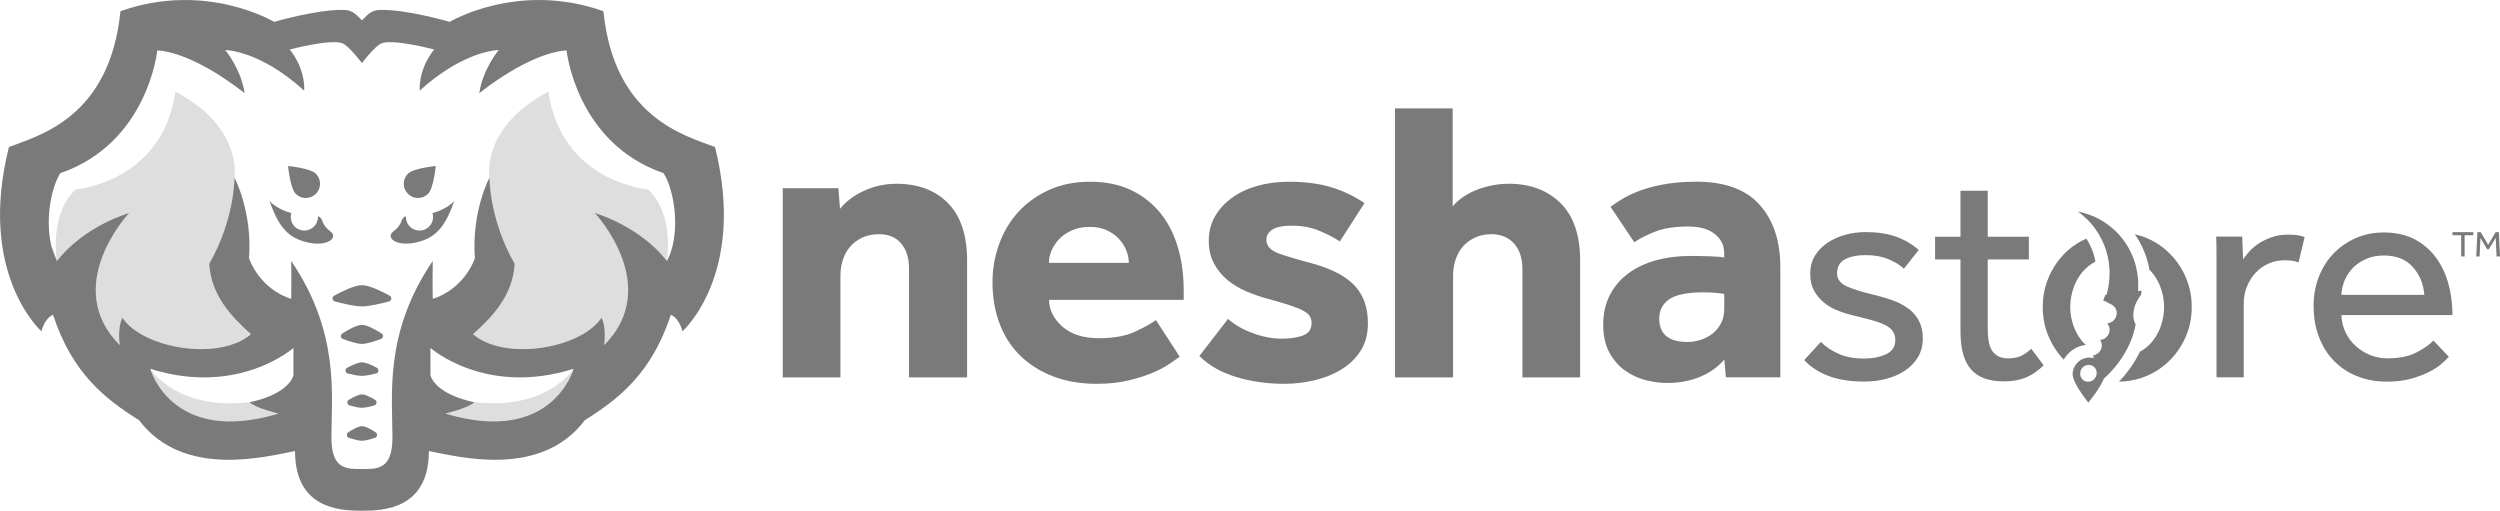
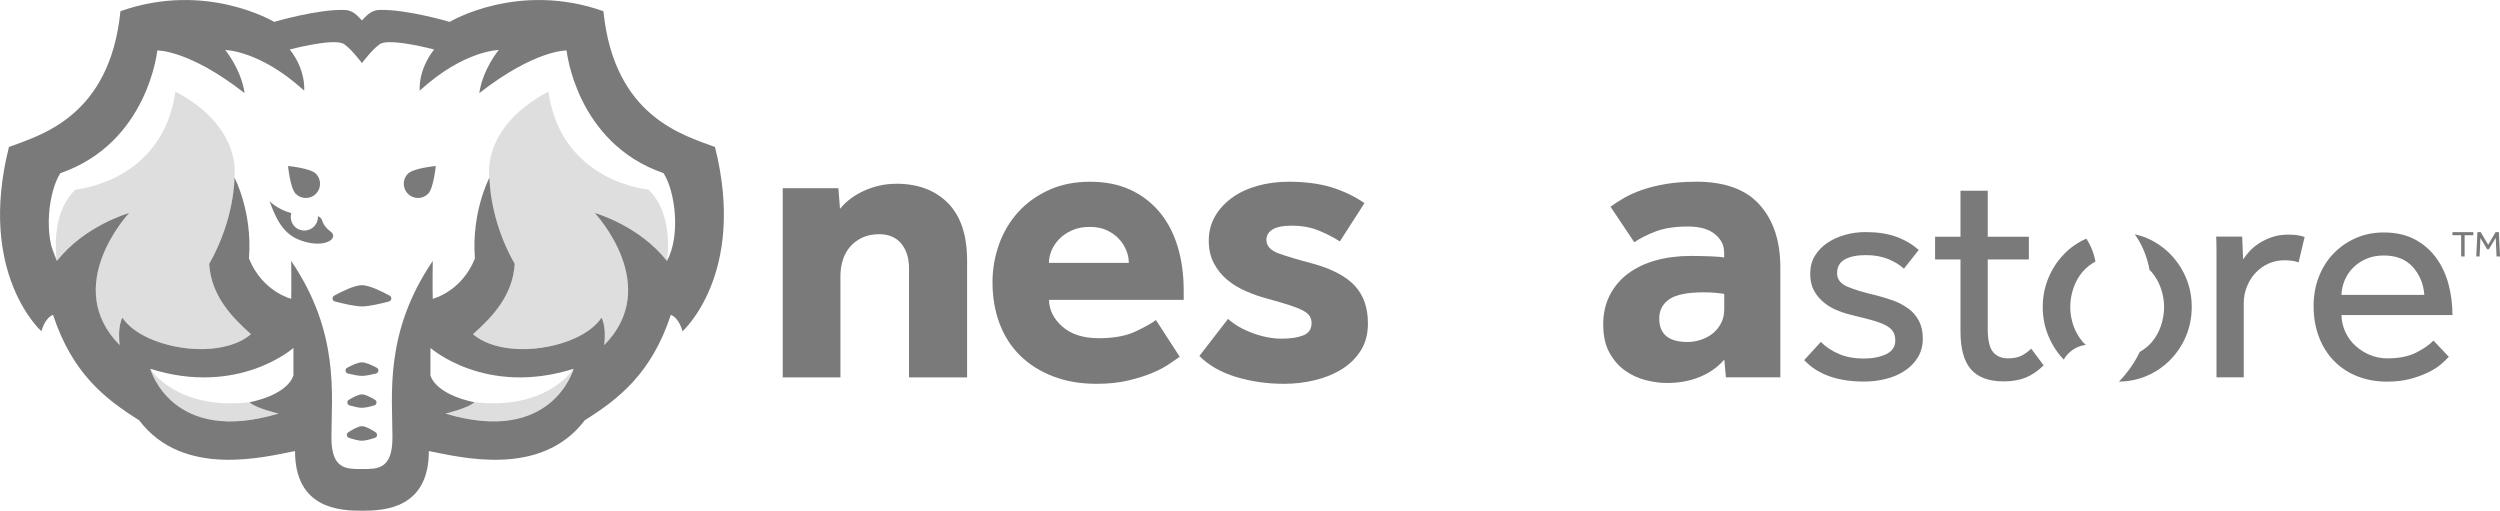
<svg xmlns="http://www.w3.org/2000/svg" id="Camada_2" viewBox="0 0 390.81 79.84">
  <defs>
    <style>.cls-1{opacity:.25;}.cls-2{fill:#7a7a7a;stroke-width:0px;}</style>
  </defs>
  <g id="Camada_1-2">
    <path class="cls-2" d="M111.77,22.98c-4.78-1.82-15.77-4.63-17.44-21.23-13.38-4.74-24.03,1.67-24.03,1.67,0,0-6.78-2-10.99-1.87-1.42.04-2.1,1.04-2.73,1.64-.62-.6-1.31-1.6-2.73-1.64-4.21-.13-10.99,1.87-10.99,1.87,0,0-10.65-6.41-24.03-1.67C17.16,18.35,6.17,21.16,1.4,22.98c-5.01,19.86,5.08,28.81,5.08,28.81,0,0,.45-2.01,1.81-2.58,3.01,9.17,8.17,13.17,13.45,16.48,6.9,9.12,19.67,5.72,24.38,4.82,0,9,6.96,9.33,10.46,9.33s10.46-.33,10.46-9.33c4.72.9,17.49,4.3,24.38-4.82,5.28-3.31,10.44-7.31,13.45-16.48,1.36.57,1.82,2.58,1.82,2.58,0,0,10.08-8.95,5.08-28.81ZM45.87,58.68c-1.06,3.19-6.87,4.2-6.87,4.2,1.01.96,4.54,1.77,4.54,1.77-16.75,5.03-20.05-7-20.05-7,13.8,4.36,22.38-3.26,22.38-3.26v4.29ZM69.62,64.65s3.53-.81,4.55-1.77c0,0-5.82-1.01-6.88-4.2v-4.29s8.58,7.62,22.38,3.26c0,0-3.3,12.03-20.05,7ZM104.26,40.79c-4.3-5.47-11.07-7.44-11.29-7.5.23.24,10.59,11.47,1.48,20.66.26-2.13-.04-3.59-.42-4.29-.86,1.3-2.35,2.4-4.17,3.22-4.93,2.24-12.27,2.49-15.92-.64,3.07-2.73,6.22-6.06,6.52-10.99-4.02-7.05-3.94-13.5-3.94-13.5,0,0-2.85,5.35-2.28,12.66-2.08,5.2-6.59,6.3-6.59,6.3,0,0-.06-2.28,0-5.92-7.63,11.23-6.3,20.94-6.3,27.62,0,5.03-2.41,4.91-4.77,4.91s-4.77.12-4.77-4.91c0-6.68,1.34-16.39-6.29-27.62.05,3.64,0,5.92,0,5.92,0,0-4.51-1.1-6.6-6.3.57-7.31-2.27-12.66-2.27-12.66,0,0,.07,6.45-3.95,13.5.31,4.93,3.46,8.26,6.53,10.99-3.66,3.13-10.99,2.88-15.93.64-1.82-.82-3.31-1.92-4.17-3.22-.37.7-.68,2.16-.42,4.29-9.11-9.19,1.25-20.42,1.48-20.66-.21.06-6.99,2.03-11.29,7.5-2.15-3.94-1.32-10.83.53-13.72,13.7-4.72,15.16-19.18,15.16-19.18,0,0,4.91-.15,13.65,6.67-.56-3.79-3.03-6.74-3.03-6.74,0,0,5.4.02,12.35,6.36.13-3.71-2.27-6.44-2.27-6.44,0,0,6.24-1.66,8.19-.99,1.04.36,3.1,3.11,3.1,3.11,0,0,2.07-2.75,3.11-3.11,1.94-.67,8.18.99,8.18.99,0,0-2.4,2.73-2.27,6.44,6.95-6.34,12.36-6.36,12.36-6.36,0,0-2.48,2.95-3.04,6.74,8.75-6.82,13.65-6.67,13.65-6.67,0,0,1.47,14.46,15.16,19.18,1.85,2.89,2.68,9.78.53,13.72Z" />
    <path class="cls-2" d="M60.82,47.12c-1.21.33-3.12.78-4.24.78s-3.03-.46-4.24-.78c-.42-.11-.49-.68-.1-.9,1.2-.66,3.19-1.64,4.34-1.64s3.14.99,4.34,1.64c.38.21.32.78-.1.9Z" />
-     <path class="cls-2" d="M59.55,52.99c-.87.33-2.2.77-2.98.77s-2.1-.45-2.97-.77c-.37-.14-.43-.65-.09-.86.87-.55,2.26-1.35,3.07-1.35s2.2.8,3.07,1.35c.34.21.28.72-.09.86Z" />
    <path class="cls-2" d="M58.78,58.39c-.73.18-1.63.37-2.2.37s-1.48-.19-2.2-.37c-.43-.1-.5-.69-.11-.9.74-.4,1.71-.85,2.31-.85s1.57.45,2.32.85c.39.21.31.79-.11.9Z" />
    <path class="cls-2" d="M58.51,63.38c-.63.18-1.43.37-1.93.37s-1.29-.19-1.93-.37c-.4-.12-.48-.66-.12-.88.65-.4,1.52-.85,2.05-.85s1.4.46,2.05.85c.36.22.28.76-.12.88Z" />
    <path class="cls-2" d="M58.6,68.45c-.65.21-1.5.45-2.02.45s-1.37-.24-2.02-.45c-.39-.12-.46-.64-.12-.87.66-.43,1.58-.96,2.14-.96s1.48.53,2.14.96c.34.22.28.74-.11.87Z" />
    <path class="cls-2" d="M48.24,37.93c-3.05-.65-4.63-2.25-6.1-6.51,0,0,1.02,1.23,3.4,1.9-.27.92.11,1.94.97,2.44,1.02.58,2.32.24,2.91-.78.21-.37.3-.78.28-1.18.31.1.57.35.66.67.14.48.48,1.1,1.29,1.7,1.29.95-.42,2.4-3.41,1.76Z" />
    <path class="cls-2" d="M49.38,30.3c-.87.87-2.28.87-3.15,0-.87-.87-1.2-4.35-1.2-4.35,0,0,3.48.33,4.35,1.2s.87,2.28,0,3.15Z" />
-     <path class="cls-2" d="M71.01,31.42c-1.47,4.26-3.05,5.86-6.1,6.51-3,.64-4.69-.81-3.41-1.76.81-.6,1.15-1.22,1.29-1.7.1-.33.35-.57.67-.67-.05.78.34,1.55,1.06,1.96,1.02.58,2.31.24,2.9-.78.3-.52.36-1.12.19-1.66,2.38-.67,3.4-1.9,3.4-1.9Z" />
    <path class="cls-2" d="M68.12,25.95s-.33,3.48-1.2,4.35c-.87.87-2.28.87-3.15,0-.87-.87-.87-2.28,0-3.15s4.35-1.2,4.35-1.2Z" />
    <path class="cls-2" d="M8.03,38.46l.87,2.32c-.38-.7-.67-1.48-.87-2.32Z" />
    <g class="cls-1">
      <path class="cls-2" d="M39.22,52.24c-3.07-2.73-6.22-6.07-6.52-10.99,3.57-6.26,3.91-12.05,3.94-13.26,0-.08,0-.15,0-.23,0,0,1.44-7.8-9.22-13.44-2.02,14.21-15.62,15.31-15.62,15.31-4.14,3.94-2.91,11.16-2.91,11.16,4.3-5.47,11.08-7.44,11.29-7.5-.23.24-10.59,11.47-1.48,20.65-.26-2.12.04-3.58.42-4.28.86,1.3,2.35,2.4,4.17,3.22,4.93,2.24,12.27,2.49,15.92-.64Z" />
      <path class="cls-2" d="M73.93,52.24c3.07-2.73,6.22-6.07,6.52-10.99-3.57-6.26-3.91-12.05-3.94-13.26,0-.08,0-.15,0-.23,0,0-1.44-7.8,9.22-13.44,2.02,14.21,15.62,15.31,15.62,15.31,4.14,3.94,2.91,11.16,2.91,11.16-4.3-5.47-11.08-7.44-11.29-7.5.23.24,10.59,11.47,1.48,20.65.26-2.12-.04-3.58-.42-4.28-.86,1.3-2.35,2.4-4.17,3.22-4.93,2.24-12.27,2.49-15.92-.64Z" />
      <path class="cls-2" d="M23.49,57.66c.08.3,3.51,11.95,20.05,6.99,0,0-3.53-.81-4.55-1.77-11.2,1.3-15.35-4.98-15.5-5.22Z" />
      <path class="cls-2" d="M74.17,62.87c-1.01.96-4.55,1.77-4.55,1.77,16.53,4.97,19.96-6.69,20.05-6.99-.15.24-4.3,6.51-15.5,5.22Z" />
    </g>
    <path class="cls-2" d="M140.07,28.73c-1.72,0-3.37.36-4.95,1.07-1.58.71-2.85,1.66-3.81,2.84l-.25-3.22h-8.7v29.58h9.02v-15.89c0-.88.13-1.71.38-2.49.25-.78.63-1.46,1.13-2.05.51-.59,1.14-1.06,1.89-1.42.76-.36,1.64-.54,2.65-.54,1.47,0,2.62.48,3.44,1.45s1.23,2.27,1.23,3.91v17.03h9.08v-18.29c0-3.95-1-6.94-2.99-8.96-2-2.02-4.7-3.03-8.1-3.03Z" />
    <path class="cls-2" d="M181.28,33.17c-1.24-1.49-2.77-2.66-4.57-3.5-1.81-.84-3.91-1.26-6.31-1.26s-4.54.43-6.43,1.29c-1.89.86-3.49,2.01-4.79,3.44-1.3,1.43-2.3,3.1-2.99,5.01-.69,1.91-1.04,3.9-1.04,5.96,0,2.36.37,4.51,1.1,6.46.74,1.96,1.81,3.63,3.22,5.01,1.41,1.39,3.12,2.47,5.14,3.25,2.02.78,4.29,1.17,6.81,1.17,1.89,0,3.57-.18,5.05-.54,1.47-.36,2.74-.77,3.82-1.23,1.07-.46,1.94-.94,2.62-1.42.67-.48,1.18-.83,1.51-1.04l-3.72-5.74c-.67.51-1.74,1.1-3.22,1.8-1.47.69-3.38,1.04-5.74,1.04s-4.28-.6-5.65-1.8c-1.37-1.2-2.07-2.59-2.11-4.19h21.06v-1.51c0-2.48-.32-4.76-.95-6.84-.63-2.08-1.57-3.87-2.81-5.36ZM163.97,41.09c0-.63.14-1.27.41-1.92.27-.65.67-1.25,1.2-1.8s1.19-1,1.99-1.36c.8-.36,1.72-.54,2.77-.54s1.96.18,2.71.54c.76.36,1.39.81,1.89,1.36.51.55.88,1.15,1.14,1.8s.38,1.29.38,1.92h-12.49Z" />
    <path class="cls-2" d="M205.22,41.21c-2.23-.59-3.99-1.11-5.3-1.58-1.3-.46-1.95-1.18-1.95-2.14,0-.67.31-1.21.95-1.61.63-.4,1.64-.6,3.03-.6,1.56,0,2.95.25,4.19.76,1.24.5,2.34,1.07,3.31,1.7l3.85-5.99c-1.6-1.09-3.34-1.92-5.23-2.49-1.89-.57-4.1-.85-6.62-.85-1.77,0-3.42.22-4.95.66-1.53.44-2.86,1.07-3.97,1.89-1.11.82-1.99,1.79-2.62,2.9-.63,1.11-.95,2.36-.95,3.75s.26,2.52.79,3.53c.53,1.01,1.22,1.87,2.08,2.59.86.72,1.85,1.32,2.96,1.8,1.11.48,2.24.87,3.37,1.17,1.39.38,2.53.72,3.44,1.01.9.29,1.61.58,2.11.85.51.27.85.57,1.04.88.19.32.28.66.28,1.04,0,.97-.44,1.62-1.33,1.96-.88.34-2,.5-3.34.5-1.47,0-2.99-.29-4.57-.88-1.58-.59-2.85-1.32-3.82-2.21l-4.48,5.8c1.47,1.47,3.38,2.56,5.74,3.28,2.35.71,4.86,1.07,7.5,1.07,1.64,0,3.25-.19,4.82-.57,1.58-.38,2.99-.96,4.23-1.73,1.24-.78,2.23-1.75,2.96-2.93.74-1.18,1.1-2.59,1.1-4.23,0-2.44-.68-4.39-2.05-5.87-1.37-1.47-3.56-2.63-6.59-3.47Z" />
-     <path class="cls-2" d="M235.8,28.73c-1.64,0-3.26.31-4.86.91-1.6.61-2.88,1.48-3.85,2.62v-15.32h-9.02v42.06h9.08v-15.89c0-.88.13-1.71.38-2.49.25-.78.63-1.46,1.13-2.05.51-.59,1.14-1.06,1.89-1.42.76-.36,1.62-.54,2.59-.54,1.47,0,2.65.48,3.53,1.45s1.32,2.31,1.32,4.04v16.9h9.02v-18.29c0-3.95-1.02-6.94-3.06-8.96-2.04-2.02-4.76-3.03-8.17-3.03Z" />
    <path class="cls-2" d="M265.13,28.41c-1.77,0-3.33.12-4.7.35s-2.6.54-3.69.91c-1.09.38-2.04.8-2.84,1.26-.8.46-1.51.93-2.14,1.39l3.72,5.55c.92-.63,2.05-1.2,3.37-1.7,1.33-.5,3-.76,5.01-.76.76,0,1.47.07,2.14.22.67.15,1.27.4,1.8.76.52.36.95.8,1.26,1.32.32.53.47,1.17.47,1.92v.63c-.34-.08-1.04-.15-2.11-.19-1.07-.04-2.13-.06-3.18-.06-1.93,0-3.73.23-5.39.69-1.66.46-3.1,1.15-4.32,2.05-1.22.9-2.17,2.03-2.87,3.37-.69,1.35-1.04,2.88-1.04,4.6s.32,3.24.98,4.42c.65,1.18,1.47,2.11,2.46,2.81.99.69,2.06,1.19,3.22,1.48,1.15.29,2.26.44,3.31.44,1.89,0,3.6-.32,5.14-.95,1.53-.63,2.81-1.53,3.82-2.71l.25,2.78h8.51v-17.22c0-4.08-1.07-7.33-3.22-9.74-2.14-2.42-5.47-3.63-9.96-3.63ZM269.54,48.34c0,.84-.17,1.58-.51,2.21-.34.63-.77,1.16-1.29,1.58-.53.42-1.14.75-1.83.98-.69.23-1.4.35-2.11.35-2.94,0-4.42-1.22-4.42-3.66,0-1.3.53-2.31,1.58-3.03s2.84-1.07,5.36-1.07c.76,0,1.43.03,2.02.09.59.06.99.12,1.2.16v2.4Z" />
    <path class="cls-2" d="M298.36,48.28c-.68-.52-1.47-.95-2.36-1.28-.9-.33-1.87-.62-2.91-.88-1.77-.41-3.19-.84-4.28-1.3-1.09-.46-1.63-1.16-1.63-2.1,0-1.01.41-1.73,1.23-2.18.82-.44,1.91-.66,3.26-.66s2.48.21,3.48.61c.99.41,1.82.91,2.48,1.51l2.32-2.93c-1.01-.88-2.18-1.57-3.52-2.06-1.34-.49-2.94-.73-4.8-.73-1.1,0-2.17.14-3.19.43-1.03.28-1.95.7-2.77,1.25-.82.55-1.47,1.23-1.96,2.03-.49.8-.73,1.74-.73,2.82s.21,1.93.62,2.67c.41.74.95,1.37,1.61,1.89.66.52,1.41.94,2.25,1.25.84.32,1.68.57,2.53.76,1.2.28,2.2.54,3,.78.8.24,1.45.5,1.94.78.49.28.84.61,1.04.97.2.36.31.8.31,1.3,0,.98-.47,1.69-1.42,2.15-.95.46-2.13.69-3.55.69s-2.73-.24-3.83-.71c-1.1-.47-2.05-1.1-2.84-1.89l-2.6,2.84c2.08,2.24,5.2,3.36,9.37,3.36,1.2,0,2.35-.14,3.45-.43,1.1-.28,2.08-.71,2.93-1.28.85-.57,1.53-1.27,2.03-2.1.5-.84.76-1.81.76-2.91s-.2-1.99-.59-2.74c-.39-.76-.93-1.39-1.61-1.92Z" />
    <path class="cls-2" d="M315.93,55.64c-.54.25-1.21.38-2.03.38-1.01,0-1.79-.33-2.34-.99-.55-.66-.83-1.87-.83-3.64v-10.83h6.43v-3.55h-6.43v-7.19h-4.26v7.19h-3.97v3.55h3.97v11.26c0,2.68.54,4.65,1.63,5.91,1.09,1.26,2.8,1.89,5.13,1.89,1.32,0,2.47-.2,3.43-.59.96-.39,1.9-1.03,2.81-1.92l-1.94-2.6c-.54.5-1.07.88-1.61,1.14Z" />
    <path class="cls-2" d="M326.05,53.9c-.15-.15-.31-.27-.45-.43-.65-.76-1.13-1.61-1.47-2.55-.33-.95-.5-1.92-.5-2.93s.17-1.99.5-2.96c.33-.96.81-1.81,1.44-2.55.55-.65,1.23-1.17,2-1.6-.24-1.29-.72-2.5-1.43-3.58-1.36.61-2.54,1.43-3.52,2.46-1.03,1.07-1.83,2.31-2.41,3.71-.58,1.4-.88,2.91-.88,4.52s.29,3.11.88,4.52c.58,1.4,1.38,2.64,2.41,3.71.06-.1.11-.21.18-.31.07-.11.15-.21.23-.31.76-.93,1.83-1.53,3-1.68,0,0,.02,0,.03-.01Z" />
    <path class="cls-2" d="M339.29,39.75c-1.04-1.07-2.27-1.92-3.69-2.53-.6-.26-1.23-.45-1.88-.6,1.17,1.66,1.95,3.57,2.3,5.58.1.1.22.19.31.3.65.76,1.14,1.62,1.47,2.58.33.96.5,1.93.5,2.91s-.17,1.99-.5,2.96c-.33.96-.81,1.81-1.44,2.55-.52.61-1.15,1.1-1.86,1.51-.8,1.66-1.9,3.24-3.26,4.65,1.57-.03,3.03-.33,4.37-.91,1.42-.61,2.65-1.46,3.69-2.53,1.04-1.07,1.85-2.31,2.44-3.71.58-1.4.88-2.91.88-4.52s-.29-3.11-.88-4.52c-.58-1.4-1.4-2.64-2.44-3.71Z" />
    <path class="cls-2" d="M357.83,36.67c-1.01,0-1.9.13-2.67.4-.77.27-1.45.59-2.03.97-.58.38-1.08.8-1.49,1.25-.41.46-.74.88-.99,1.25l-.14-3.55h-4.07c.03.73.05,1.43.05,2.11v19.89h4.26v-11.59c0-.91.17-1.78.5-2.6s.78-1.54,1.35-2.15c.57-.61,1.24-1.09,2.01-1.44.77-.35,1.62-.52,2.53-.52s1.61.11,2.18.33l.95-3.97c-.35-.13-.72-.22-1.11-.28-.4-.06-.83-.09-1.3-.09Z" />
    <path class="cls-2" d="M382.76,44.43c-.41-1.54-1.05-2.92-1.92-4.11-.87-1.2-1.98-2.16-3.33-2.89-1.36-.72-2.98-1.09-4.87-1.09-1.61,0-3.08.3-4.42.9-1.34.6-2.5,1.41-3.48,2.44-.98,1.03-1.73,2.24-2.27,3.64-.54,1.4-.8,2.91-.8,4.52,0,1.77.28,3.37.83,4.82.55,1.45,1.33,2.7,2.34,3.74,1.01,1.04,2.22,1.85,3.64,2.41,1.42.57,2.98.85,4.68.85,1.39,0,2.63-.15,3.71-.45,1.09-.3,2.03-.65,2.84-1.06.8-.41,1.46-.83,1.96-1.28.5-.44.88-.8,1.14-1.09l-2.41-2.55c-.54.6-1.4,1.21-2.6,1.84-1.2.63-2.73.95-4.59.95-.95,0-1.85-.17-2.7-.52-.85-.35-1.61-.82-2.27-1.42-.66-.6-1.19-1.31-1.58-2.13-.39-.82-.61-1.72-.64-2.7h17.36c0-1.67-.21-3.28-.62-4.82ZM366.02,46.08c.03-.79.21-1.55.52-2.29.31-.74.76-1.39,1.32-1.96.57-.57,1.25-1.02,2.06-1.37.8-.35,1.71-.52,2.72-.52,1.96,0,3.47.6,4.54,1.8,1.07,1.2,1.67,2.65,1.8,4.35h-12.96Z" />
    <polygon class="cls-2" points="383.38 36.77 384.74 36.77 384.74 40.09 385.28 40.09 385.28 36.77 386.64 36.77 386.64 36.29 383.38 36.29 383.38 36.77" />
    <polygon class="cls-2" points="390.63 36.29 390.12 36.29 388.96 38.27 387.8 36.29 387.28 36.29 387.1 40.09 387.62 40.09 387.75 37.2 388.8 38.97 389.07 38.97 390.14 37.18 390.27 40.09 390.81 40.09 390.63 36.29" />
-     <path class="cls-2" d="M333.84,50.69h0c-.3-.54-.41-1.19-.33-1.87.05-.45.17-.92.37-1.38.03-.06.05-.13.09-.19.19-.4.43-.79.73-1.17l.08-.64-.55.06c.13-1.71-.11-3.44-.7-5.05-.56-1.52-1.44-2.94-2.64-4.15-.01-.01-.03-.03-.04-.04-1.71-1.71-3.82-2.77-6.06-3.2.55.38,1.07.82,1.56,1.31.7.7,1.27,1.46,1.76,2.27.65,1.1,1.12,2.28,1.39,3.5.15.69.24,1.38.27,2.09.05,1.28-.1,2.58-.46,3.84l-.19.02-.34.85.21.11,1.03.53c.16.07.32.17.45.31.59.59.57,1.56-.04,2.18-.29.29-.66.45-1.03.47.54.59.51,1.53-.08,2.13-.29.29-.66.44-1.03.47.42.59.35,1.43-.2,1.98-.06.06-.14.1-.21.15-.21.15-.44.27-.69.3.04.1.07.2.09.31,0,.04.01.07.02.11-.05-.01-.1-.03-.16-.04-.16-.03-.33-.05-.51-.05-.02,0-.03,0-.05,0-.8.01-1.52.39-1.99.98-.05.06-.1.12-.14.19-.11.16-.19.33-.26.5-.12.29-.19.59-.19.92-.01.78.76,2.08,1.44,3.07.54.78,1.02,1.37,1.02,1.37,0,0,1.6-1.93,2.29-3.44.05-.1.1-.21.14-.3.24-.21.47-.43.69-.66.81-.81,1.5-1.67,2.1-2.57,1.13-1.7,1.87-3.5,2.17-5.24ZM327.38,59.27c-.27.27-.61.4-.96.4s-.65-.12-.89-.37c-.3-.3-.39-.71-.33-1.11.04-.27.15-.53.36-.74.27-.27.61-.4.96-.4s.65.12.89.37c.47.47.47,1.22.04,1.74-.03.04-.04.08-.08.11Z" />
  </g>
</svg>